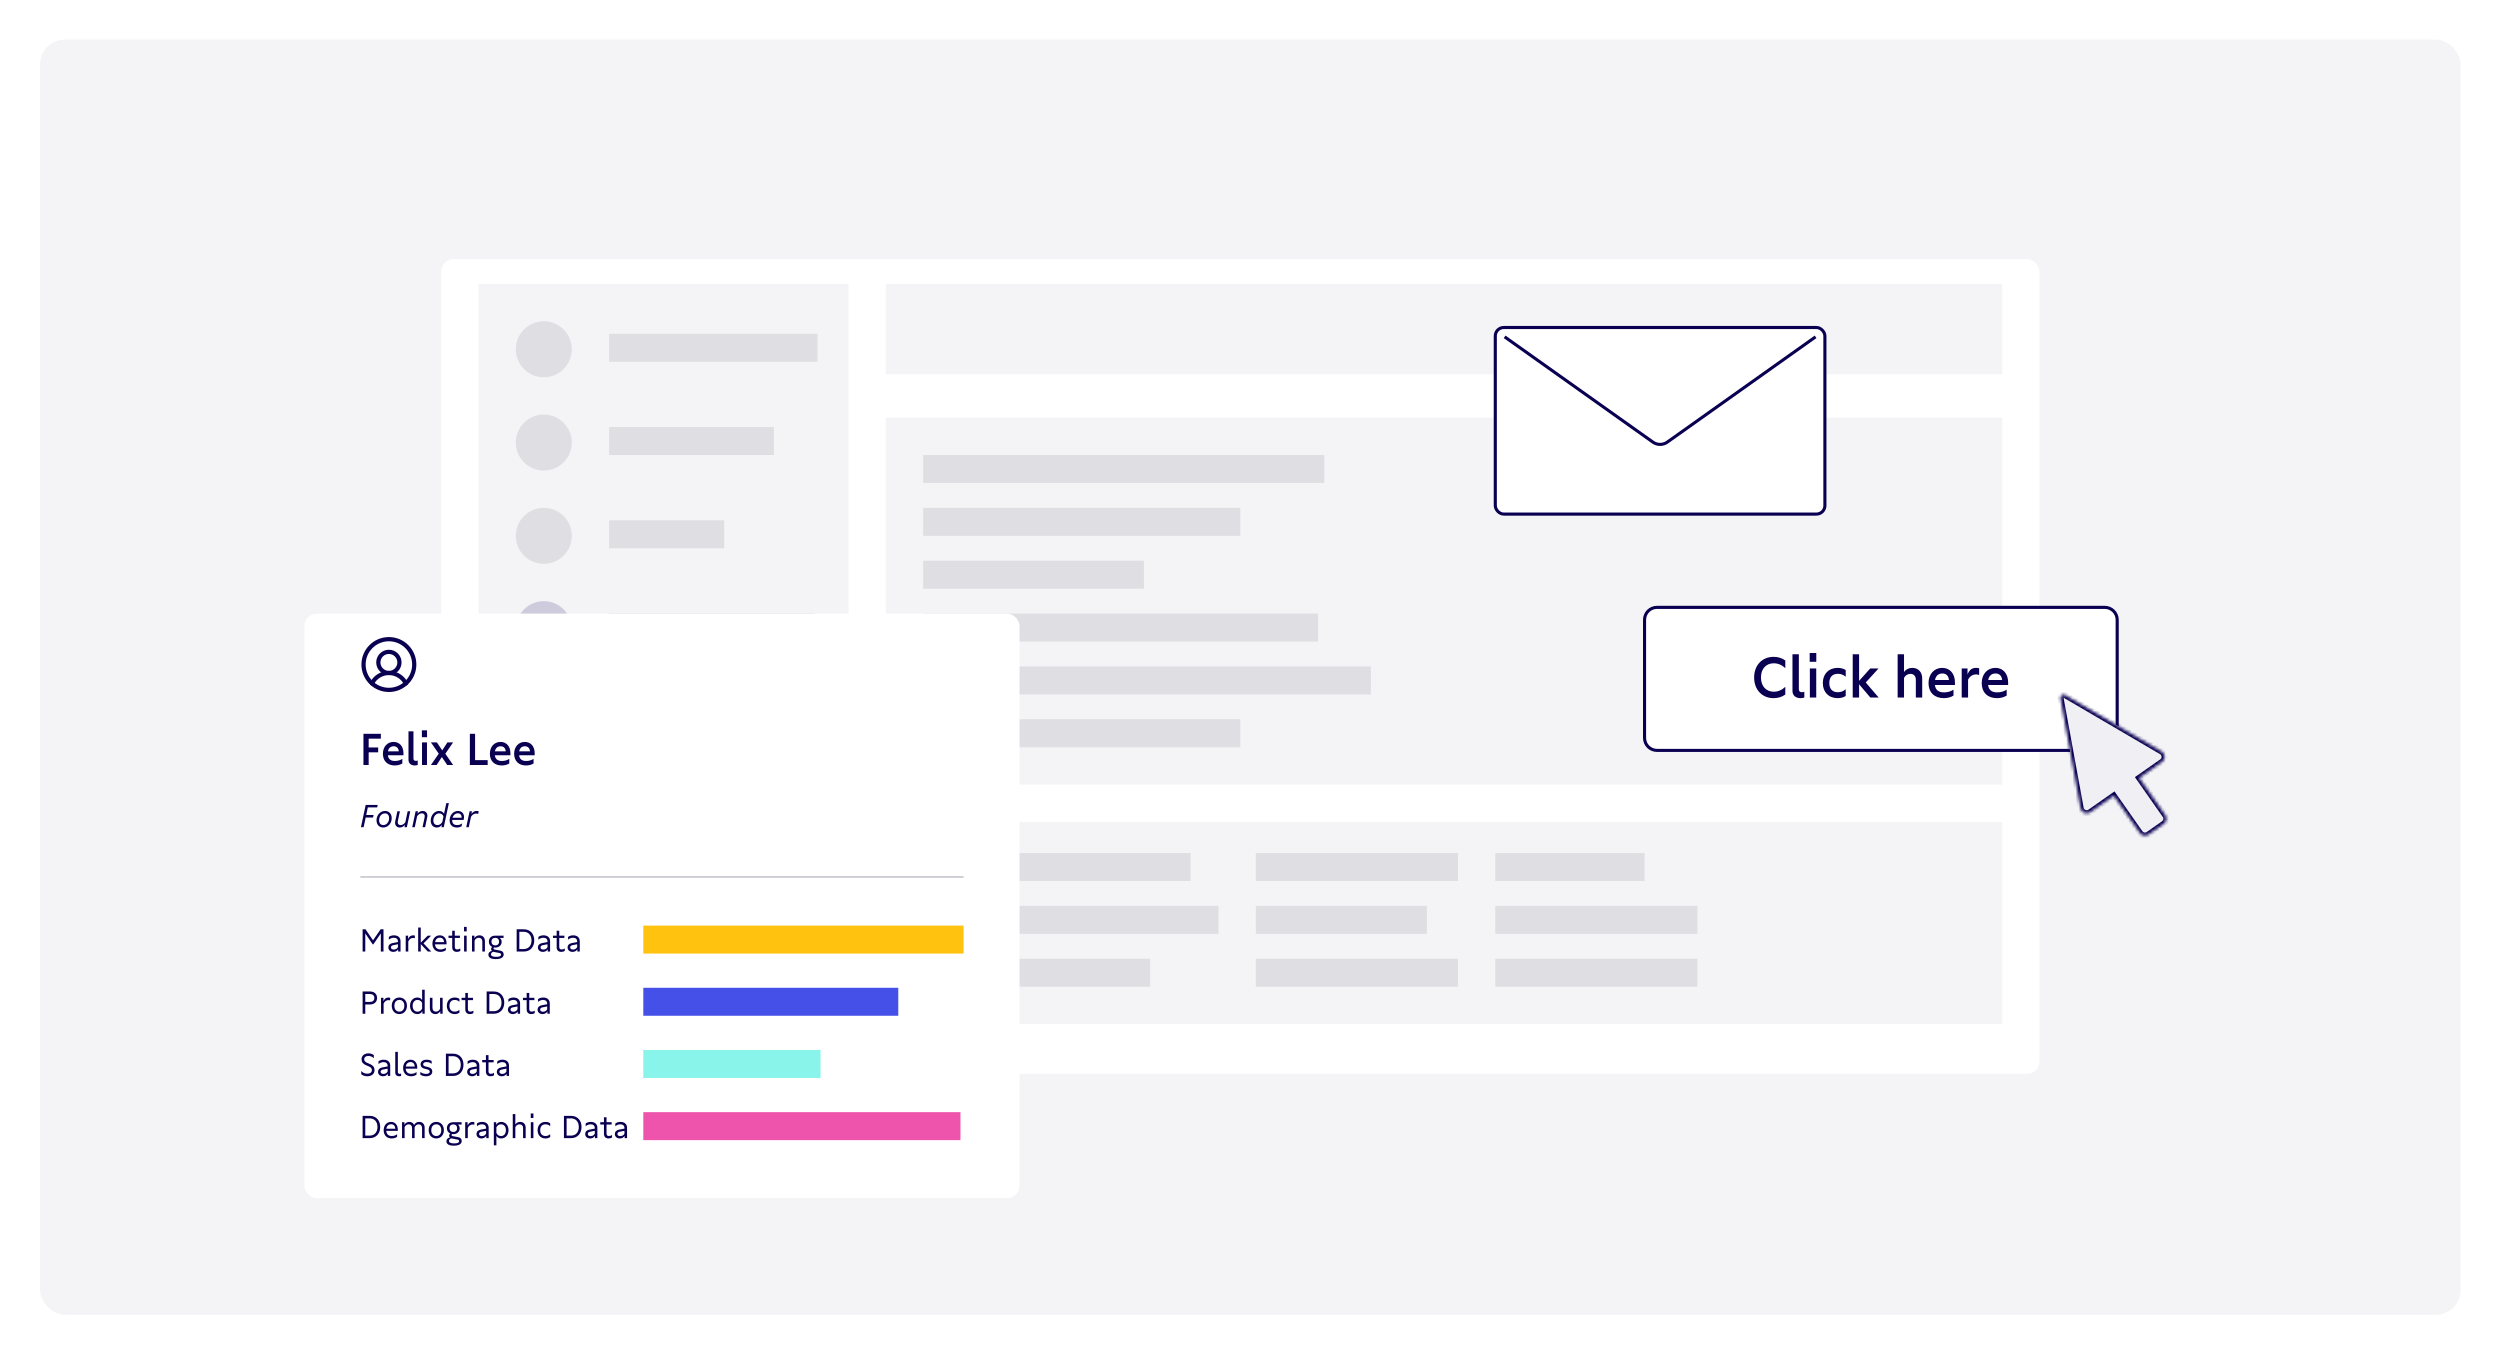
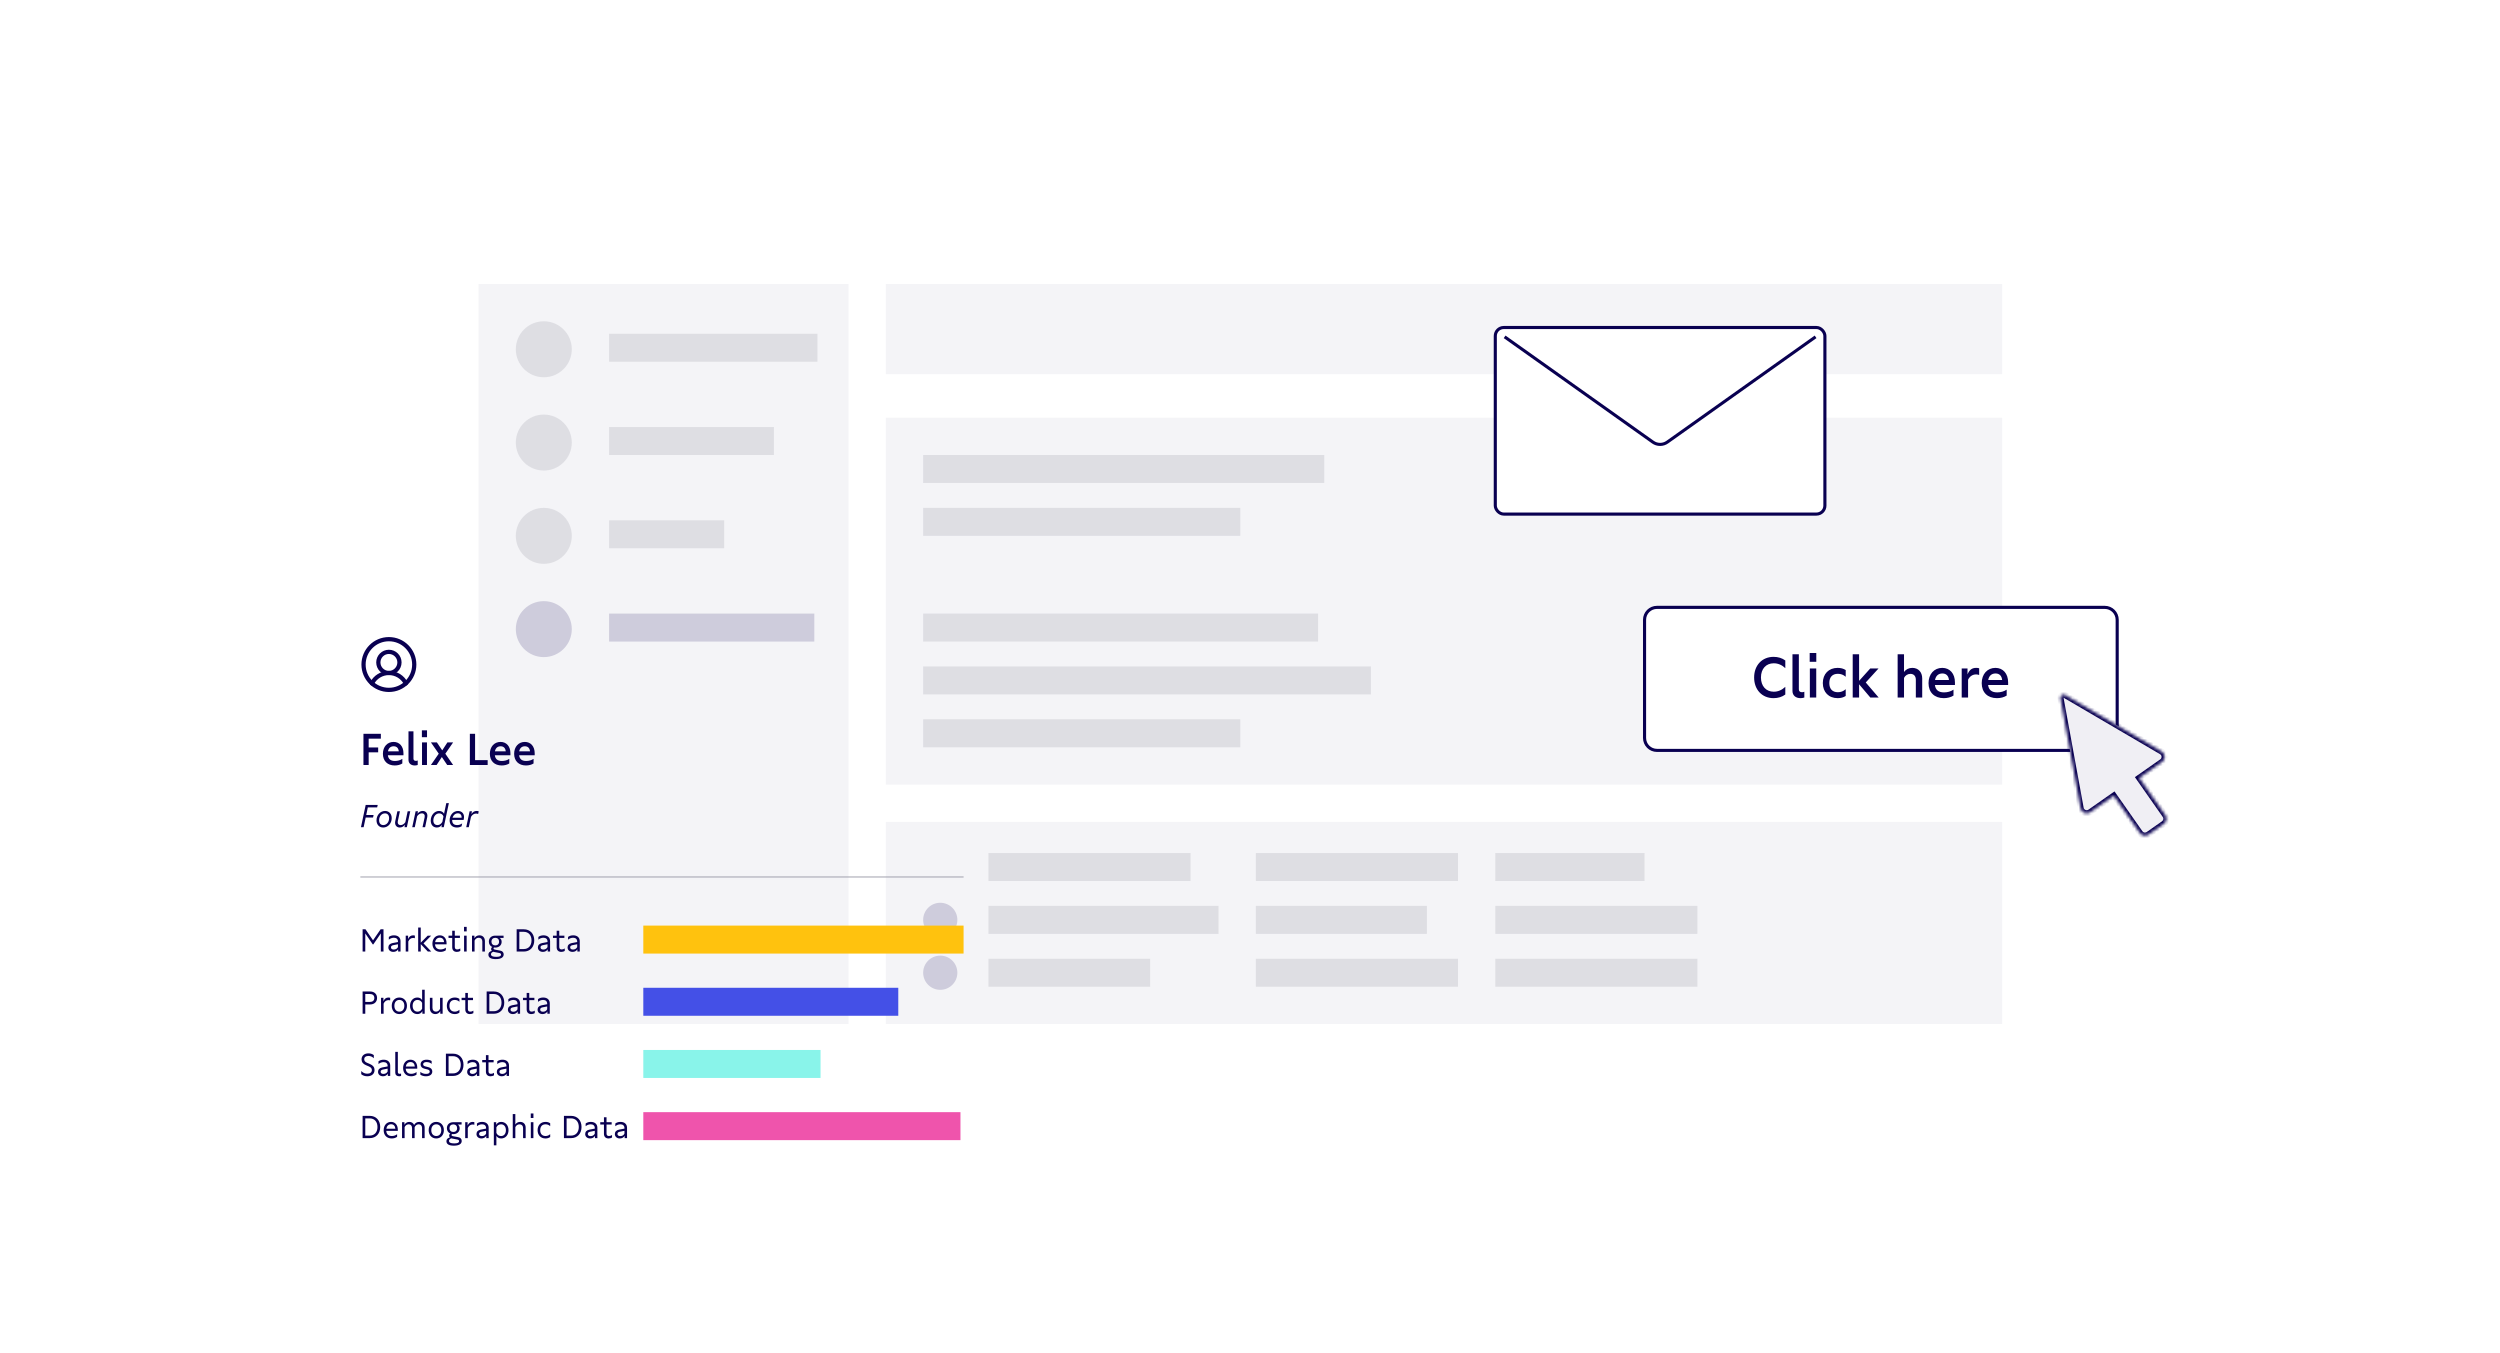
<svg xmlns="http://www.w3.org/2000/svg" width="100%" height="100%" viewBox="0 0 804 435" fill="none">
  <g filter="url(#filter0_d_629_3372)">
-     <rect x="12.887" y="10.328" width="778.443" height="410.109" rx="8" fill="#F4F4F7" />
-   </g>
+     </g>
  <g filter="url(#filter1_d_629_3372)">
    <rect x="141.887" y="79.328" width="514" height="262" rx="4" fill="white" />
  </g>
  <rect x="284.887" y="91.328" width="359" height="29" fill="#F4F4F7" />
  <rect x="153.887" y="91.328" width="119" height="238" fill="#F4F4F7" />
  <rect x="284.887" y="134.328" width="359" height="118" fill="#F4F4F7" />
  <rect x="284.887" y="264.328" width="359" height="65" fill="#F4F4F7" />
  <circle cx="174.887" cy="112.328" r="9" fill="#9C9CA9" fill-opacity="0.25" />
  <circle cx="174.887" cy="172.328" r="9" fill="#9C9CA9" fill-opacity="0.25" />
  <circle cx="174.887" cy="142.328" r="9" fill="#9C9CA9" fill-opacity="0.25" />
  <circle cx="174.887" cy="202.328" r="9" fill="#CECCDC" />
-   <circle cx="302.387" cy="278.828" r="5.5" fill="#CECCDC" />
  <circle cx="302.387" cy="295.828" r="5.5" fill="#CECCDC" />
  <circle cx="302.387" cy="312.828" r="5.5" fill="#CECCDC" />
  <rect x="195.887" y="107.328" width="67" height="9" fill="#9C9CA9" fill-opacity="0.25" />
  <rect x="296.887" y="146.328" width="129" height="9" fill="#9C9CA9" fill-opacity="0.25" />
  <rect x="296.887" y="214.328" width="144" height="9" fill="#9C9CA9" fill-opacity="0.25" />
  <rect x="317.887" y="291.328" width="74" height="9" fill="#9C9CA9" fill-opacity="0.25" />
  <rect x="403.887" y="291.328" width="55" height="9" fill="#9C9CA9" fill-opacity="0.25" />
  <rect x="480.887" y="291.328" width="65" height="9" fill="#9C9CA9" fill-opacity="0.25" />
  <rect x="195.887" y="197.328" width="66" height="9" fill="#CECCDC" />
  <rect x="296.887" y="197.328" width="127" height="9" fill="#9C9CA9" fill-opacity="0.25" />
  <rect x="317.887" y="274.328" width="65" height="9" fill="#9C9CA9" fill-opacity="0.25" />
  <rect x="403.887" y="274.328" width="65" height="9" fill="#9C9CA9" fill-opacity="0.25" />
  <rect x="480.887" y="274.328" width="48" height="9" fill="#9C9CA9" fill-opacity="0.25" />
  <rect x="195.887" y="137.328" width="53" height="9" fill="#9C9CA9" fill-opacity="0.25" />
  <rect x="296.887" y="163.328" width="102" height="9" fill="#9C9CA9" fill-opacity="0.25" />
  <rect x="296.887" y="231.328" width="102" height="9" fill="#9C9CA9" fill-opacity="0.25" />
  <rect x="317.887" y="308.328" width="52" height="9" fill="#9C9CA9" fill-opacity="0.25" />
  <rect x="403.887" y="308.328" width="65" height="9" fill="#9C9CA9" fill-opacity="0.25" />
  <rect x="480.887" y="308.328" width="65" height="9" fill="#9C9CA9" fill-opacity="0.25" />
  <rect x="195.887" y="167.328" width="37" height="9" fill="#9C9CA9" fill-opacity="0.25" />
-   <rect x="296.887" y="180.328" width="71" height="9" fill="#9C9CA9" fill-opacity="0.25" />
  <g filter="url(#filter2_d_629_3372)">
-     <rect x="97.887" y="193.328" width="230" height="188" rx="4" fill="white" />
-   </g>
+     </g>
  <path d="M122.485 235.997H116.885V246.021H118.565V241.947H121.617V240.379H118.565V237.551H122.485V235.997ZM129.751 242.241C129.751 240.043 128.491 238.601 126.573 238.601C124.557 238.601 123.143 240.155 123.143 242.423C123.143 244.733 124.613 246.175 126.951 246.175C127.875 246.175 128.729 245.951 129.387 245.531V244.047C128.729 244.495 127.903 244.733 127.021 244.733C125.649 244.733 124.893 244.131 124.739 242.885H129.751V242.241ZM126.601 240.001C127.567 240.001 128.141 240.575 128.253 241.639H124.767C124.963 240.589 125.607 240.001 126.601 240.001ZM134.338 244.565C134.17 244.649 133.974 244.691 133.764 244.691C133.246 244.691 132.966 244.439 132.966 243.977V235.199H131.37V244.369C131.37 245.475 132.154 246.175 133.386 246.175C133.722 246.175 134.044 246.119 134.338 246.021V244.565ZM137.329 237.075V234.877H135.677V237.075H137.329ZM137.315 238.755H135.719V246.021H137.315V238.755ZM143.889 238.755L142.223 241.317L140.501 238.755H138.583L141.103 242.381L138.583 246.021H140.417L142.097 243.459L143.819 246.021H145.723L143.217 242.395L145.723 238.755H143.889ZM152.786 244.467V235.997H151.106V246.021H156.832V244.467H152.786ZM164.15 242.241C164.15 240.043 162.89 238.601 160.972 238.601C158.956 238.601 157.542 240.155 157.542 242.423C157.542 244.733 159.012 246.175 161.35 246.175C162.274 246.175 163.128 245.951 163.786 245.531V244.047C163.128 244.495 162.302 244.733 161.42 244.733C160.048 244.733 159.292 244.131 159.138 242.885H164.15V242.241ZM161 240.001C161.966 240.001 162.54 240.575 162.652 241.639H159.166C159.362 240.589 160.006 240.001 161 240.001ZM171.956 242.241C171.956 240.043 170.696 238.601 168.778 238.601C166.762 238.601 165.348 240.155 165.348 242.423C165.348 244.733 166.818 246.175 169.156 246.175C170.08 246.175 170.934 245.951 171.592 245.531V244.047C170.934 244.495 170.108 244.733 169.226 244.733C167.854 244.733 167.098 244.131 166.944 242.885H171.956V242.241ZM168.806 240.001C169.772 240.001 170.346 240.575 170.458 241.639H166.972C167.168 240.589 167.812 240.001 168.806 240.001ZM121.475 258.861H117.605L116.085 266.021H116.945L117.605 262.911H119.975L120.145 262.111H117.775L118.295 259.651H121.295L121.475 258.861ZM123.244 266.131C124.774 266.131 125.974 264.791 125.974 263.131C125.974 261.721 125.114 260.801 123.834 260.801C122.294 260.801 121.084 262.141 121.084 263.821C121.084 265.201 121.954 266.131 123.244 266.131ZM123.264 265.341C122.434 265.341 121.924 264.771 121.924 263.791C121.924 262.551 122.734 261.581 123.804 261.581C124.634 261.581 125.134 262.151 125.134 263.131C125.134 264.371 124.344 265.341 123.264 265.341ZM130.364 264.411C129.974 265.001 129.414 265.351 128.834 265.351C128.154 265.351 127.784 264.831 127.934 264.101L128.614 260.901H127.794L127.114 264.091C126.864 265.251 127.484 266.131 128.554 266.131C129.224 266.131 129.804 265.811 130.244 265.221L130.074 266.021H130.844L131.934 260.901H131.104L130.364 264.411ZM135.944 260.801C135.284 260.801 134.704 261.121 134.254 261.701L134.434 260.901H133.664L132.574 266.021H133.394L134.144 262.511C134.534 261.921 135.094 261.571 135.674 261.571C136.354 261.571 136.724 262.091 136.564 262.821L135.884 266.021H136.714L137.394 262.831C137.644 261.671 137.024 260.801 135.944 260.801ZM142.805 261.701C142.515 261.141 141.935 260.801 141.195 260.801C139.725 260.801 138.525 262.191 138.525 263.901C138.525 265.251 139.295 266.131 140.485 266.131C141.155 266.131 141.705 265.831 142.135 265.251L141.965 266.021H142.715L144.355 258.291H143.525L142.805 261.701ZM140.695 265.341C139.855 265.341 139.365 264.791 139.365 263.841C139.365 262.591 140.205 261.581 141.235 261.581C141.905 261.581 142.455 261.981 142.615 262.591L142.255 264.331C141.845 265.011 141.335 265.341 140.695 265.341ZM147.289 260.801C145.789 260.801 144.599 262.121 144.599 263.821C144.599 265.261 145.479 266.131 146.939 266.131C147.489 266.131 147.989 266.001 148.429 265.761L148.629 264.801C148.139 265.171 147.619 265.341 147.019 265.341C145.959 265.341 145.419 264.821 145.419 263.771V263.691H149.089L149.169 263.321C149.479 261.891 148.659 260.801 147.289 260.801ZM147.249 261.561C148.049 261.561 148.509 262.141 148.449 262.981H145.529C145.779 262.131 146.439 261.561 147.249 261.561ZM153.268 260.801C152.588 260.801 152.058 261.111 151.598 261.821L151.788 260.901H151.028L149.938 266.021H150.758L151.468 262.701C151.878 262.001 152.448 261.641 153.098 261.641C153.348 261.641 153.568 261.691 153.768 261.791L153.958 260.931C153.758 260.841 153.538 260.801 153.268 260.801ZM119.965 302.411L117.545 298.861H116.615V306.021H117.475V300.191L119.875 303.711H120.065L122.475 300.181V306.021H123.335V298.861H122.405L119.965 302.411ZM126.704 300.801C126.044 300.801 125.444 300.991 125.044 301.321V302.201C125.464 301.821 126.064 301.581 126.674 301.581C127.494 301.581 127.984 302.021 127.984 302.791V302.961L126.244 303.291C125.384 303.451 124.894 303.971 124.894 304.701C124.894 305.541 125.554 306.131 126.494 306.131C127.174 306.131 127.734 305.821 128.044 305.291V306.021H128.814V302.711C128.814 301.521 128.014 300.801 126.704 300.801ZM126.654 305.371C126.064 305.371 125.734 305.121 125.734 304.681C125.734 304.291 125.984 304.061 126.504 303.961L127.984 303.671V304.581C127.754 305.071 127.254 305.371 126.654 305.371ZM132.888 300.801C132.118 300.801 131.588 301.181 131.248 301.991V300.901H130.478V306.021H131.308V302.771C131.608 302.061 132.178 301.641 132.858 301.641C133.048 301.641 133.238 301.671 133.418 301.741V300.871C133.258 300.821 133.088 300.801 132.888 300.801ZM138.672 300.901H137.552L135.312 303.171V298.291H134.482V306.021H135.312V303.621L137.592 306.021H138.702L136.202 303.391L138.672 300.901ZM143.613 303.321C143.613 301.801 142.743 300.801 141.433 300.801C140.043 300.801 139.063 301.901 139.063 303.481C139.063 305.101 140.073 306.131 141.653 306.131C142.313 306.131 142.923 305.941 143.383 305.601V304.761C142.933 305.131 142.333 305.341 141.683 305.341C140.603 305.341 139.973 304.761 139.903 303.691H143.613V303.321ZM141.453 301.561C142.263 301.561 142.743 302.081 142.823 302.991H139.923C140.073 302.101 140.623 301.561 141.453 301.561ZM147.061 305.341C146.521 305.341 146.261 305.081 146.261 304.521V301.641H147.911V300.901H146.261V299.321H145.431V300.901H144.241V301.641H145.431V304.641C145.431 305.571 145.991 306.131 146.921 306.131C147.341 306.131 147.731 306.011 148.031 305.831V305.021C147.731 305.231 147.391 305.341 147.061 305.341ZM150.087 299.541V298.081H149.227V299.541H150.087ZM150.077 300.901H149.247V306.021H150.077V300.901ZM154.176 300.801C153.476 300.801 152.916 301.131 152.576 301.731V300.901H151.796V306.021H152.626V302.491C152.886 301.921 153.386 301.581 153.986 301.581C154.676 301.581 155.116 302.041 155.116 302.791V306.021H155.946V302.651C155.946 301.531 155.246 300.801 154.176 300.801ZM159.167 305.401C158.847 305.341 158.717 305.221 158.717 305.021C158.717 304.891 158.767 304.791 158.887 304.711C159.017 304.731 159.137 304.741 159.267 304.741C160.487 304.741 161.327 303.981 161.327 302.901C161.327 302.311 161.097 301.871 160.677 301.641H161.947V300.901H159.277C158.037 300.901 157.217 301.661 157.217 302.821C157.217 303.631 157.637 304.261 158.317 304.551C158.067 304.711 157.937 304.931 157.937 305.211C157.937 305.431 158.027 305.631 158.177 305.801C157.417 306.011 157.067 306.401 157.067 307.011C157.067 307.961 157.877 308.451 159.447 308.451C161.087 308.451 161.987 307.911 161.987 306.931C161.987 306.281 161.577 305.841 160.847 305.711L159.167 305.401ZM159.277 301.601C160.027 301.601 160.507 302.081 160.507 302.831C160.507 303.581 160.027 304.041 159.277 304.041C158.527 304.041 158.047 303.561 158.047 302.821C158.047 302.091 158.537 301.601 159.277 301.601ZM159.577 307.721C158.447 307.721 157.897 307.451 157.897 306.901C157.897 306.551 158.127 306.281 158.637 306.081C158.727 306.111 158.827 306.141 158.937 306.161L160.537 306.471C160.967 306.551 161.137 306.711 161.137 307.011C161.137 307.491 160.627 307.721 159.577 307.721ZM166.156 306.021H168.456C170.466 306.021 171.816 304.581 171.816 302.441C171.816 300.291 170.476 298.861 168.456 298.861H166.156V306.021ZM167.016 299.671H168.426C169.966 299.671 170.936 300.741 170.936 302.441C170.936 304.141 169.966 305.211 168.426 305.211H167.016V299.671ZM174.8 300.801C174.14 300.801 173.54 300.991 173.14 301.321V302.201C173.56 301.821 174.16 301.581 174.77 301.581C175.59 301.581 176.08 302.021 176.08 302.791V302.961L174.34 303.291C173.48 303.451 172.99 303.971 172.99 304.701C172.99 305.541 173.65 306.131 174.59 306.131C175.27 306.131 175.83 305.821 176.14 305.291V306.021H176.91V302.711C176.91 301.521 176.11 300.801 174.8 300.801ZM174.75 305.371C174.16 305.371 173.83 305.121 173.83 304.681C173.83 304.291 174.08 304.061 174.6 303.961L176.08 303.671V304.581C175.85 305.071 175.35 305.371 174.75 305.371ZM180.655 305.341C180.115 305.341 179.855 305.081 179.855 304.521V301.641H181.505V300.901H179.855V299.321H179.025V300.901H177.835V301.641H179.025V304.641C179.025 305.571 179.585 306.131 180.515 306.131C180.935 306.131 181.325 306.011 181.625 305.831V305.021C181.325 305.231 180.985 305.341 180.655 305.341ZM184.341 300.801C183.681 300.801 183.081 300.991 182.681 301.321V302.201C183.101 301.821 183.701 301.581 184.311 301.581C185.131 301.581 185.621 302.021 185.621 302.791V302.961L183.881 303.291C183.021 303.451 182.531 303.971 182.531 304.701C182.531 305.541 183.191 306.131 184.131 306.131C184.811 306.131 185.371 305.821 185.681 305.291V306.021H186.451V302.711C186.451 301.521 185.651 300.801 184.341 300.801ZM184.291 305.371C183.701 305.371 183.371 305.121 183.371 304.681C183.371 304.291 183.621 304.061 184.141 303.961L185.621 303.671V304.581C185.391 305.071 184.891 305.371 184.291 305.371ZM116.615 318.861V326.021H117.475V323.031H119.045C120.375 323.031 121.265 322.201 121.265 320.951C121.265 319.691 120.375 318.861 119.045 318.861H116.615ZM117.475 322.221V319.671H118.965C119.865 319.671 120.385 320.141 120.385 320.951C120.385 321.751 119.865 322.221 118.965 322.221H117.475ZM124.948 320.801C124.178 320.801 123.648 321.181 123.308 321.991V320.901H122.538V326.021H123.368V322.771C123.668 322.061 124.238 321.641 124.918 321.641C125.108 321.641 125.298 321.671 125.478 321.741V320.871C125.318 320.821 125.148 320.801 124.948 320.801ZM128.427 326.131C129.867 326.131 130.877 325.041 130.877 323.471C130.877 321.881 129.877 320.801 128.427 320.801C126.987 320.801 125.987 321.881 125.987 323.471C125.987 325.041 126.987 326.131 128.427 326.131ZM128.427 325.341C127.457 325.341 126.827 324.611 126.827 323.471C126.827 322.311 127.457 321.581 128.427 321.581C129.417 321.581 130.037 322.311 130.037 323.471C130.037 324.611 129.417 325.341 128.427 325.341ZM135.755 321.641C135.415 321.071 134.905 320.801 134.225 320.801C132.845 320.801 131.865 321.901 131.865 323.471C131.865 325.021 132.845 326.131 134.235 326.131C134.965 326.131 135.505 325.811 135.835 325.181V326.021H136.585V318.291H135.755V321.641ZM134.285 325.351C133.315 325.351 132.705 324.621 132.705 323.471C132.705 322.321 133.315 321.581 134.275 321.581C134.925 321.581 135.455 321.911 135.755 322.521V324.391C135.455 325.001 134.935 325.351 134.285 325.351ZM141.52 324.421C141.27 325.001 140.79 325.341 140.22 325.341C139.53 325.341 139.08 324.881 139.08 324.131V320.901H138.25V324.271C138.25 325.381 138.96 326.131 140.01 326.131C140.71 326.131 141.26 325.781 141.59 325.181V326.021H142.35V320.901H141.52V324.421ZM146.251 326.131C146.851 326.131 147.351 325.971 147.751 325.661V324.741C147.331 325.141 146.831 325.341 146.251 325.341C145.171 325.341 144.541 324.651 144.541 323.471C144.541 322.281 145.171 321.581 146.251 321.581C146.841 321.581 147.341 321.781 147.751 322.181V321.251C147.351 320.951 146.841 320.801 146.251 320.801C144.711 320.801 143.701 321.851 143.701 323.471C143.701 325.071 144.701 326.131 146.251 326.131ZM151.27 325.341C150.73 325.341 150.47 325.081 150.47 324.521V321.641H152.12V320.901H150.47V319.321H149.64V320.901H148.45V321.641H149.64V324.641C149.64 325.571 150.2 326.131 151.13 326.131C151.55 326.131 151.94 326.011 152.24 325.831V325.021C151.94 325.231 151.6 325.341 151.27 325.341ZM156.508 326.021H158.808C160.818 326.021 162.168 324.581 162.168 322.441C162.168 320.291 160.828 318.861 158.808 318.861H156.508V326.021ZM157.368 319.671H158.778C160.318 319.671 161.288 320.741 161.288 322.441C161.288 324.141 160.318 325.211 158.778 325.211H157.368V319.671ZM165.152 320.801C164.492 320.801 163.892 320.991 163.492 321.321V322.201C163.912 321.821 164.512 321.581 165.122 321.581C165.942 321.581 166.432 322.021 166.432 322.791V322.961L164.692 323.291C163.832 323.451 163.342 323.971 163.342 324.701C163.342 325.541 164.002 326.131 164.942 326.131C165.622 326.131 166.182 325.821 166.492 325.291V326.021H167.262V322.711C167.262 321.521 166.462 320.801 165.152 320.801ZM165.102 325.371C164.512 325.371 164.182 325.121 164.182 324.681C164.182 324.291 164.432 324.061 164.952 323.961L166.432 323.671V324.581C166.202 325.071 165.702 325.371 165.102 325.371ZM171.007 325.341C170.467 325.341 170.207 325.081 170.207 324.521V321.641H171.857V320.901H170.207V319.321H169.377V320.901H168.187V321.641H169.377V324.641C169.377 325.571 169.937 326.131 170.867 326.131C171.287 326.131 171.677 326.011 171.977 325.831V325.021C171.677 325.231 171.337 325.341 171.007 325.341ZM174.693 320.801C174.033 320.801 173.433 320.991 173.033 321.321V322.201C173.453 321.821 174.053 321.581 174.663 321.581C175.483 321.581 175.973 322.021 175.973 322.791V322.961L174.233 323.291C173.373 323.451 172.883 323.971 172.883 324.701C172.883 325.541 173.543 326.131 174.483 326.131C175.163 326.131 175.723 325.821 176.033 325.291V326.021H176.803V322.711C176.803 321.521 176.003 320.801 174.693 320.801ZM174.643 325.371C174.053 325.371 173.723 325.121 173.723 324.681C173.723 324.291 173.973 324.061 174.493 323.961L175.973 323.671V324.581C175.743 325.071 175.243 325.371 174.643 325.371ZM118.115 346.131C119.545 346.131 120.455 345.341 120.455 344.121C120.455 343.241 119.985 342.621 119.005 342.201L118.015 341.781C117.425 341.531 117.135 341.161 117.135 340.651C117.135 339.991 117.635 339.591 118.475 339.591C119.135 339.591 119.725 339.841 120.215 340.331V339.321C119.755 338.961 119.165 338.761 118.495 338.761C117.155 338.761 116.275 339.531 116.275 340.691C116.275 341.541 116.735 342.161 117.685 342.561L118.645 342.971C119.295 343.251 119.595 343.611 119.595 344.131C119.595 344.861 119.025 345.301 118.115 345.301C117.375 345.301 116.715 345.011 116.175 344.441V345.471C116.695 345.901 117.345 346.131 118.115 346.131ZM123.384 340.801C122.724 340.801 122.124 340.991 121.724 341.321V342.201C122.144 341.821 122.744 341.581 123.354 341.581C124.174 341.581 124.664 342.021 124.664 342.791V342.961L122.924 343.291C122.064 343.451 121.574 343.971 121.574 344.701C121.574 345.541 122.234 346.131 123.174 346.131C123.854 346.131 124.414 345.821 124.724 345.291V346.021H125.494V342.711C125.494 341.521 124.694 340.801 123.384 340.801ZM123.334 345.371C122.744 345.371 122.414 345.121 122.414 344.681C122.414 344.291 122.664 344.061 123.184 343.961L124.664 343.671V344.581C124.434 345.071 123.934 345.371 123.334 345.371ZM128.987 345.241C128.847 345.311 128.707 345.341 128.547 345.341C128.157 345.341 127.947 345.151 127.947 344.791V338.291H127.117V344.991C127.117 345.681 127.607 346.131 128.367 346.131C128.587 346.131 128.797 346.091 128.987 346.011V345.241ZM134.189 343.321C134.189 341.801 133.319 340.801 132.009 340.801C130.619 340.801 129.639 341.901 129.639 343.481C129.639 345.101 130.649 346.131 132.229 346.131C132.889 346.131 133.499 345.941 133.959 345.601V344.761C133.509 345.131 132.909 345.341 132.259 345.341C131.179 345.341 130.549 344.761 130.479 343.691H134.189V343.321ZM132.029 341.561C132.839 341.561 133.319 342.081 133.399 342.991H130.499C130.649 342.101 131.199 341.561 132.029 341.561ZM136.996 346.131C138.256 346.131 139.026 345.541 139.026 344.591C139.026 343.881 138.586 343.401 137.736 343.191L136.746 342.941C136.306 342.831 136.086 342.611 136.086 342.271C136.086 341.821 136.476 341.561 137.176 341.561C137.826 341.561 138.396 341.771 138.816 342.151V341.221C138.416 340.951 137.846 340.801 137.206 340.801C136.006 340.801 135.266 341.371 135.266 342.301C135.266 343.001 135.676 343.481 136.476 343.681L137.456 343.931C137.976 344.061 138.196 344.281 138.196 344.641C138.196 345.111 137.796 345.361 137.046 345.361C136.306 345.361 135.676 345.141 135.186 344.711V345.621C135.676 345.951 136.296 346.131 136.996 346.131ZM143.402 346.021H145.702C147.712 346.021 149.062 344.581 149.062 342.441C149.062 340.291 147.722 338.861 145.702 338.861H143.402V346.021ZM144.262 339.671H145.672C147.212 339.671 148.182 340.741 148.182 342.441C148.182 344.141 147.212 345.211 145.672 345.211H144.262V339.671ZM152.046 340.801C151.386 340.801 150.786 340.991 150.386 341.321V342.201C150.806 341.821 151.406 341.581 152.016 341.581C152.836 341.581 153.326 342.021 153.326 342.791V342.961L151.586 343.291C150.726 343.451 150.236 343.971 150.236 344.701C150.236 345.541 150.896 346.131 151.836 346.131C152.516 346.131 153.076 345.821 153.386 345.291V346.021H154.156V342.711C154.156 341.521 153.356 340.801 152.046 340.801ZM151.996 345.371C151.406 345.371 151.076 345.121 151.076 344.681C151.076 344.291 151.326 344.061 151.846 343.961L153.326 343.671V344.581C153.096 345.071 152.596 345.371 151.996 345.371ZM157.901 345.341C157.361 345.341 157.101 345.081 157.101 344.521V341.641H158.751V340.901H157.101V339.321H156.271V340.901H155.081V341.641H156.271V344.641C156.271 345.571 156.831 346.131 157.761 346.131C158.181 346.131 158.571 346.011 158.871 345.831V345.021C158.571 345.231 158.231 345.341 157.901 345.341ZM161.587 340.801C160.927 340.801 160.327 340.991 159.927 341.321V342.201C160.347 341.821 160.947 341.581 161.557 341.581C162.377 341.581 162.867 342.021 162.867 342.791V342.961L161.127 343.291C160.267 343.451 159.777 343.971 159.777 344.701C159.777 345.541 160.437 346.131 161.377 346.131C162.057 346.131 162.617 345.821 162.927 345.291V346.021H163.697V342.711C163.697 341.521 162.897 340.801 161.587 340.801ZM161.537 345.371C160.947 345.371 160.617 345.121 160.617 344.681C160.617 344.291 160.867 344.061 161.387 343.961L162.867 343.671V344.581C162.637 345.071 162.137 345.371 161.537 345.371ZM116.615 366.021H118.915C120.925 366.021 122.275 364.581 122.275 362.441C122.275 360.291 120.935 358.861 118.915 358.861H116.615V366.021ZM117.475 359.671H118.885C120.425 359.671 121.395 360.741 121.395 362.441C121.395 364.141 120.425 365.211 118.885 365.211H117.475V359.671ZM127.939 363.321C127.939 361.801 127.069 360.801 125.759 360.801C124.369 360.801 123.389 361.901 123.389 363.481C123.389 365.101 124.399 366.131 125.979 366.131C126.639 366.131 127.249 365.941 127.709 365.601V364.761C127.259 365.131 126.659 365.341 126.009 365.341C124.929 365.341 124.299 364.761 124.229 363.691H127.939V363.321ZM125.779 361.561C126.589 361.561 127.069 362.081 127.149 362.991H124.249C124.399 362.101 124.949 361.561 125.779 361.561ZM134.826 360.801C134.096 360.801 133.516 361.151 133.176 361.791C132.916 361.181 132.366 360.801 131.646 360.801C130.956 360.801 130.406 361.131 130.066 361.731V360.901H129.296V366.021H130.126V362.471C130.386 361.921 130.886 361.581 131.446 361.581C132.106 361.581 132.516 362.041 132.516 362.791V366.021H133.346V362.651V362.521C133.596 361.941 134.086 361.581 134.656 361.581C135.326 361.581 135.736 362.041 135.736 362.791V366.021H136.566V362.651C136.566 361.531 135.876 360.801 134.826 360.801ZM140.302 366.131C141.742 366.131 142.752 365.041 142.752 363.471C142.752 361.881 141.752 360.801 140.302 360.801C138.862 360.801 137.862 361.881 137.862 363.471C137.862 365.041 138.862 366.131 140.302 366.131ZM140.302 365.341C139.332 365.341 138.702 364.611 138.702 363.471C138.702 362.311 139.332 361.581 140.302 361.581C141.292 361.581 141.912 362.311 141.912 363.471C141.912 364.611 141.292 365.341 140.302 365.341ZM145.67 365.401C145.35 365.341 145.22 365.221 145.22 365.021C145.22 364.891 145.27 364.791 145.39 364.711C145.52 364.731 145.64 364.741 145.77 364.741C146.99 364.741 147.83 363.981 147.83 362.901C147.83 362.311 147.6 361.871 147.18 361.641H148.45V360.901H145.78C144.54 360.901 143.72 361.661 143.72 362.821C143.72 363.631 144.14 364.261 144.82 364.551C144.57 364.711 144.44 364.931 144.44 365.211C144.44 365.431 144.53 365.631 144.68 365.801C143.92 366.011 143.57 366.401 143.57 367.011C143.57 367.961 144.38 368.451 145.95 368.451C147.59 368.451 148.49 367.911 148.49 366.931C148.49 366.281 148.08 365.841 147.35 365.711L145.67 365.401ZM145.78 361.601C146.53 361.601 147.01 362.081 147.01 362.831C147.01 363.581 146.53 364.041 145.78 364.041C145.03 364.041 144.55 363.561 144.55 362.821C144.55 362.091 145.04 361.601 145.78 361.601ZM146.08 367.721C144.95 367.721 144.4 367.451 144.4 366.901C144.4 366.551 144.63 366.281 145.14 366.081C145.23 366.111 145.33 366.141 145.44 366.161L147.04 366.471C147.47 366.551 147.64 366.711 147.64 367.011C147.64 367.491 147.13 367.721 146.08 367.721ZM152.019 360.801C151.249 360.801 150.719 361.181 150.379 361.991V360.901H149.609V366.021H150.439V362.771C150.739 362.061 151.309 361.641 151.989 361.641C152.179 361.641 152.369 361.671 152.549 361.741V360.871C152.389 360.821 152.219 360.801 152.019 360.801ZM155.044 360.801C154.384 360.801 153.784 360.991 153.384 361.321V362.201C153.804 361.821 154.404 361.581 155.014 361.581C155.834 361.581 156.324 362.021 156.324 362.791V362.961L154.584 363.291C153.724 363.451 153.234 363.971 153.234 364.701C153.234 365.541 153.894 366.131 154.834 366.131C155.514 366.131 156.074 365.821 156.384 365.291V366.021H157.154V362.711C157.154 361.521 156.354 360.801 155.044 360.801ZM154.994 365.371C154.404 365.371 154.074 365.121 154.074 364.681C154.074 364.291 154.324 364.061 154.844 363.961L156.324 363.671V364.581C156.094 365.071 155.594 365.371 154.994 365.371ZM161.178 360.801C160.448 360.801 159.928 361.111 159.588 361.751V360.901H158.818V368.341H159.638V365.301C159.978 365.851 160.498 366.131 161.178 366.131C162.568 366.131 163.538 365.021 163.538 363.471C163.538 361.901 162.558 360.801 161.178 360.801ZM161.128 365.351C160.458 365.351 159.928 364.991 159.638 364.361V362.551C159.938 361.921 160.468 361.581 161.138 361.581C162.088 361.581 162.698 362.321 162.698 363.471C162.698 364.621 162.088 365.351 161.128 365.351ZM167.282 360.801C166.612 360.801 166.072 361.101 165.732 361.641V358.291H164.902V366.021H165.732V362.491C165.992 361.921 166.492 361.581 167.082 361.581C167.782 361.581 168.222 362.041 168.222 362.791V366.021H169.052V362.651C169.052 361.531 168.352 360.801 167.282 360.801ZM171.552 359.541V358.081H170.692V359.541H171.552ZM171.542 360.901H170.712V366.021H171.542V360.901ZM175.441 366.131C176.041 366.131 176.541 365.971 176.941 365.661V364.741C176.521 365.141 176.021 365.341 175.441 365.341C174.361 365.341 173.731 364.651 173.731 363.471C173.731 362.281 174.361 361.581 175.441 361.581C176.031 361.581 176.531 361.781 176.941 362.181V361.251C176.541 360.951 176.031 360.801 175.441 360.801C173.901 360.801 172.891 361.851 172.891 363.471C172.891 365.071 173.891 366.131 175.441 366.131ZM181.361 366.021H183.661C185.671 366.021 187.021 364.581 187.021 362.441C187.021 360.291 185.681 358.861 183.661 358.861H181.361V366.021ZM182.221 359.671H183.631C185.171 359.671 186.141 360.741 186.141 362.441C186.141 364.141 185.171 365.211 183.631 365.211H182.221V359.671ZM190.005 360.801C189.345 360.801 188.745 360.991 188.345 361.321V362.201C188.765 361.821 189.365 361.581 189.975 361.581C190.795 361.581 191.285 362.021 191.285 362.791V362.961L189.545 363.291C188.685 363.451 188.195 363.971 188.195 364.701C188.195 365.541 188.855 366.131 189.795 366.131C190.475 366.131 191.035 365.821 191.345 365.291V366.021H192.115V362.711C192.115 361.521 191.315 360.801 190.005 360.801ZM189.955 365.371C189.365 365.371 189.035 365.121 189.035 364.681C189.035 364.291 189.285 364.061 189.805 363.961L191.285 363.671V364.581C191.055 365.071 190.555 365.371 189.955 365.371ZM195.86 365.341C195.32 365.341 195.06 365.081 195.06 364.521V361.641H196.71V360.901H195.06V359.321H194.23V360.901H193.04V361.641H194.23V364.641C194.23 365.571 194.79 366.131 195.72 366.131C196.14 366.131 196.53 366.011 196.83 365.831V365.021C196.53 365.231 196.19 365.341 195.86 365.341ZM199.546 360.801C198.886 360.801 198.286 360.991 197.886 361.321V362.201C198.306 361.821 198.906 361.581 199.516 361.581C200.336 361.581 200.826 362.021 200.826 362.791V362.961L199.086 363.291C198.226 363.451 197.736 363.971 197.736 364.701C197.736 365.541 198.396 366.131 199.336 366.131C200.016 366.131 200.576 365.821 200.886 365.291V366.021H201.656V362.711C201.656 361.521 200.856 360.801 199.546 360.801ZM199.496 365.371C198.906 365.371 198.576 365.121 198.576 364.681C198.576 364.291 198.826 364.061 199.346 363.961L200.826 363.671V364.581C200.596 365.071 200.096 365.371 199.496 365.371Z" fill="#090051" />
  <path d="M125.069 221.867C129.573 221.867 133.224 218.216 133.224 213.713C133.224 209.209 129.573 205.558 125.069 205.558C120.566 205.558 116.915 209.209 116.915 213.713C116.915 218.216 120.566 221.867 125.069 221.867Z" stroke="#090051" stroke-width="1.359" stroke-miterlimit="10" />
  <path d="M125.069 216.432C126.945 216.432 128.467 214.911 128.467 213.035C128.467 211.158 126.945 209.637 125.069 209.637C123.193 209.637 121.671 211.158 121.671 213.035C121.671 214.911 123.193 216.432 125.069 216.432Z" stroke="#090051" stroke-width="1.359" stroke-miterlimit="10" />
  <path d="M119.615 219.776C120.127 218.77 120.907 217.925 121.869 217.334C122.832 216.744 123.939 216.432 125.068 216.432C126.197 216.432 127.304 216.744 128.267 217.334C129.229 217.925 130.009 218.77 130.521 219.776" stroke="#090051" stroke-width="1.359" stroke-linecap="round" stroke-linejoin="round" />
  <rect x="206.887" y="297.67" width="103" height="9" fill="#FFC20E" />
  <rect x="206.887" y="357.67" width="102" height="9" fill="#EF54AC" />
  <rect x="206.887" y="317.67" width="82" height="9" fill="#4450E7" />
  <rect x="206.887" y="337.67" width="57" height="9" fill="#89F4EA" />
  <g filter="url(#filter3_d_629_3372)">
    <path d="M676.887 193.328H532.887C530.678 193.328 528.887 195.119 528.887 197.328V235.328C528.887 237.537 530.678 239.328 532.887 239.328H676.887C679.096 239.328 680.887 237.537 680.887 235.328V197.328C680.887 195.119 679.096 193.328 676.887 193.328Z" fill="white" />
    <path d="M676.887 193.328H532.887C530.678 193.328 528.887 195.119 528.887 197.328V235.328C528.887 237.537 530.678 239.328 532.887 239.328H676.887C679.096 239.328 680.887 237.537 680.887 235.328V197.328C680.887 195.119 679.096 193.328 676.887 193.328Z" stroke="#090051" />
  </g>
  <path d="M570.374 224.526C571.814 224.526 573.128 224.13 574.154 223.356V220.89C573.038 221.934 571.796 222.456 570.446 222.456C567.962 222.456 566.324 220.656 566.324 217.884C566.324 215.076 567.962 213.312 570.446 213.312C571.796 213.312 573.056 213.834 574.154 214.878V212.412C573.128 211.638 571.814 211.242 570.392 211.242C566.684 211.242 564.128 213.96 564.128 217.884C564.128 221.808 566.684 224.526 570.374 224.526ZM580.274 222.456C580.058 222.564 579.806 222.618 579.536 222.618C578.87 222.618 578.51 222.294 578.51 221.7V210.414H576.458V222.204C576.458 223.626 577.466 224.526 579.05 224.526C579.482 224.526 579.896 224.454 580.274 224.328V222.456ZM584.12 212.826V210H581.996V212.826H584.12ZM584.102 214.986H582.05V224.328H584.102V214.986ZM590.988 224.526C592.014 224.526 592.878 224.292 593.58 223.824V221.646C592.842 222.312 592.014 222.618 591.06 222.618C589.296 222.618 588.306 221.556 588.306 219.666C588.306 217.758 589.296 216.696 591.06 216.696C592.032 216.696 592.842 217.002 593.58 217.65V215.49C592.86 215.022 591.996 214.788 590.988 214.788C588.126 214.788 586.218 216.732 586.218 219.666C586.218 222.6 588.126 224.526 590.988 224.526ZM604.129 214.986H601.465L597.883 218.964V210.414H595.831V224.328H597.883V220.062L601.501 224.328H604.183L600.025 219.486L604.129 214.986ZM614.997 214.788C613.881 214.788 612.945 215.256 612.333 216.102V210.414H610.281V224.328H612.333V218.01C612.729 217.218 613.521 216.714 614.385 216.714C615.465 216.714 616.131 217.416 616.131 218.586V224.328H618.183V218.19C618.183 216.138 616.923 214.788 614.997 214.788ZM628.711 219.468C628.711 216.642 627.091 214.788 624.625 214.788C622.033 214.788 620.215 216.786 620.215 219.702C620.215 222.672 622.105 224.526 625.111 224.526C626.299 224.526 627.397 224.238 628.243 223.698V221.79C627.397 222.366 626.335 222.672 625.201 222.672C623.437 222.672 622.465 221.898 622.267 220.296H628.711V219.468ZM624.661 216.588C625.903 216.588 626.641 217.326 626.785 218.694H622.303C622.555 217.344 623.383 216.588 624.661 216.588ZM635.544 214.788C634.212 214.788 633.348 215.4 632.754 216.894V214.986H630.882V224.328H632.934V218.604C633.438 217.524 634.392 216.894 635.49 216.894C635.832 216.894 636.174 216.948 636.498 217.074V214.914C636.21 214.824 635.904 214.788 635.544 214.788ZM645.814 219.468C645.814 216.642 644.195 214.788 641.729 214.788C639.137 214.788 637.319 216.786 637.319 219.702C637.319 222.672 639.208 224.526 642.215 224.526C643.403 224.526 644.501 224.238 645.347 223.698V221.79C644.501 222.366 643.439 222.672 642.305 222.672C640.541 222.672 639.569 221.898 639.371 220.296H645.814V219.468ZM641.765 216.588C643.007 216.588 643.745 217.326 643.889 218.694H639.407C639.659 217.344 640.487 216.588 641.765 216.588Z" fill="#090051" />
  <g filter="url(#filter4_d_629_3372)">
    <rect x="480.887" y="103.328" width="106" height="60" rx="2.718" fill="white" />
    <rect x="480.887" y="103.328" width="106" height="60" rx="2.718" stroke="#090051" />
  </g>
  <path d="M483.887 108.328L531.571 142.184C532.958 143.169 534.816 143.169 536.202 142.184L583.887 108.328" stroke="#090051" />
  <g filter="url(#filter5_d_629_3372)">
    <mask id="path-46-inside-1_629_3372" fill="white">
      <path fill-rule="evenodd" clip-rule="evenodd" d="M664.143 221.511C663.405 221.079 662.5 221.712 662.654 222.553L669.113 257.917C669.375 259.351 671.034 260.032 672.228 259.196L679.781 253.908L688.177 265.899C688.811 266.804 690.058 267.024 690.963 266.39L695.877 262.949C696.782 262.315 697.002 261.068 696.369 260.163L687.972 248.172L695.301 243.04C696.495 242.204 696.423 240.412 695.165 239.676L664.143 221.511Z" />
    </mask>
    <path fill-rule="evenodd" clip-rule="evenodd" d="M664.143 221.511C663.405 221.079 662.5 221.712 662.654 222.553L669.113 257.917C669.375 259.351 671.034 260.032 672.228 259.196L679.781 253.908L688.177 265.899C688.811 266.804 690.058 267.024 690.963 266.39L695.877 262.949C696.782 262.315 697.002 261.068 696.369 260.163L687.972 248.172L695.301 243.04C696.495 242.204 696.423 240.412 695.165 239.676L664.143 221.511Z" fill="#F0EFF4" />
    <path d="M662.654 222.553L661.67 222.733L661.67 222.733L662.654 222.553ZM664.143 221.511L664.648 220.648L664.648 220.648L664.143 221.511ZM669.113 257.917L668.129 258.097L668.129 258.097L669.113 257.917ZM679.781 253.908L680.6 253.334L680.026 252.515L679.207 253.089L679.781 253.908ZM688.177 265.899L687.358 266.473L688.177 265.899ZM687.972 248.172L687.399 247.353L686.579 247.926L687.153 248.746L687.972 248.172ZM695.301 243.04L695.875 243.859L695.301 243.04ZM695.165 239.676L694.66 240.539L694.66 240.539L695.165 239.676ZM663.637 222.374L663.637 222.374L664.648 220.648C663.172 219.784 661.363 221.051 661.67 222.733L663.637 222.374ZM670.097 257.738L663.637 222.374L661.67 222.733L668.129 258.097L670.097 257.738ZM671.654 258.377C671.057 258.795 670.228 258.455 670.097 257.738L668.129 258.097C668.522 260.248 671.01 261.27 672.801 260.016L671.654 258.377ZM679.207 253.089L671.654 258.377L672.801 260.016L680.354 254.727L679.207 253.089ZM688.996 265.325L680.6 253.334L678.962 254.481L687.358 266.473L688.996 265.325ZM690.389 265.571C689.937 265.888 689.313 265.778 688.996 265.325L687.358 266.473C688.308 267.83 690.179 268.16 691.536 267.209L690.389 265.571ZM695.304 262.13L690.389 265.571L691.536 267.209L696.451 263.768L695.304 262.13ZM695.549 260.737C695.866 261.189 695.756 261.813 695.304 262.13L696.451 263.768C697.808 262.817 698.138 260.947 697.188 259.59L695.549 260.737ZM687.153 248.746L695.549 260.737L697.188 259.59L688.791 247.598L687.153 248.746ZM694.728 242.221L687.399 247.353L688.546 248.991L695.875 243.859L694.728 242.221ZM694.66 240.539C695.288 240.907 695.325 241.803 694.728 242.221L695.875 243.859C697.666 242.605 697.557 239.918 695.67 238.813L694.66 240.539ZM663.637 222.374L694.66 240.539L695.67 238.813L664.648 220.648L663.637 222.374Z" fill="#090051" mask="url(#path-46-inside-1_629_3372)" />
  </g>
  <line x1="115.887" y1="282.028" x2="309.887" y2="282.028" stroke="#9C9CA9" stroke-opacity="0.5" stroke-width="0.6" />
  <defs>
    <filter id="filter0_d_629_3372" x="0.911" y="0.747" width="802.395" height="434.061" filterUnits="userSpaceOnUse" color-interpolation-filters="sRGB">
      <feFlood flood-opacity="0" result="BackgroundImageFix" />
      <feColorMatrix in="SourceAlpha" type="matrix" values="0 0 0 0 0 0 0 0 0 0 0 0 0 0 0 0 0 0 127 0" result="hardAlpha" />
      <feOffset dy="2.395" />
      <feGaussianBlur stdDeviation="5.988" />
      <feComposite in2="hardAlpha" operator="out" />
      <feColorMatrix type="matrix" values="0 0 0 0 0.035 0 0 0 0 0 0 0 0 0 0.318 0 0 0 0.2 0" />
      <feBlend mode="normal" in2="BackgroundImageFix" result="effect1_dropShadow_629_3372" />
      <feBlend mode="normal" in="SourceGraphic" in2="effect1_dropShadow_629_3372" result="shape" />
    </filter>
    <filter id="filter1_d_629_3372" x="121.887" y="63.328" width="554" height="302" filterUnits="userSpaceOnUse" color-interpolation-filters="sRGB">
      <feFlood flood-opacity="0" result="BackgroundImageFix" />
      <feColorMatrix in="SourceAlpha" type="matrix" values="0 0 0 0 0 0 0 0 0 0 0 0 0 0 0 0 0 0 127 0" result="hardAlpha" />
      <feOffset dy="4" />
      <feGaussianBlur stdDeviation="10" />
      <feComposite in2="hardAlpha" operator="out" />
      <feColorMatrix type="matrix" values="0 0 0 0 0.035 0 0 0 0 0 0 0 0 0 0.318 0 0 0 0.2 0" />
      <feBlend mode="normal" in2="BackgroundImageFix" result="effect1_dropShadow_629_3372" />
      <feBlend mode="normal" in="SourceGraphic" in2="effect1_dropShadow_629_3372" result="shape" />
    </filter>
    <filter id="filter2_d_629_3372" x="77.887" y="177.328" width="270" height="228" filterUnits="userSpaceOnUse" color-interpolation-filters="sRGB">
      <feFlood flood-opacity="0" result="BackgroundImageFix" />
      <feColorMatrix in="SourceAlpha" type="matrix" values="0 0 0 0 0 0 0 0 0 0 0 0 0 0 0 0 0 0 127 0" result="hardAlpha" />
      <feOffset dy="4" />
      <feGaussianBlur stdDeviation="10" />
      <feComposite in2="hardAlpha" operator="out" />
      <feColorMatrix type="matrix" values="0 0 0 0 0.035 0 0 0 0 0 0 0 0 0 0.318 0 0 0 0.2 0" />
      <feBlend mode="normal" in2="BackgroundImageFix" result="effect1_dropShadow_629_3372" />
      <feBlend mode="normal" in="SourceGraphic" in2="effect1_dropShadow_629_3372" result="shape" />
    </filter>
    <filter id="filter3_d_629_3372" x="528.387" y="192.828" width="153" height="49" filterUnits="userSpaceOnUse" color-interpolation-filters="sRGB">
      <feFlood flood-opacity="0" result="BackgroundImageFix" />
      <feColorMatrix in="SourceAlpha" type="matrix" values="0 0 0 0 0 0 0 0 0 0 0 0 0 0 0 0 0 0 127 0" result="hardAlpha" />
      <feOffset dy="2" />
      <feColorMatrix type="matrix" values="0 0 0 0 0.035 0 0 0 0 0 0 0 0 0 0.318 0 0 0 1 0" />
      <feBlend mode="normal" in2="BackgroundImageFix" result="effect1_dropShadow_629_3372" />
      <feBlend mode="normal" in="SourceGraphic" in2="effect1_dropShadow_629_3372" result="shape" />
    </filter>
    <filter id="filter4_d_629_3372" x="480.387" y="102.828" width="107" height="63" filterUnits="userSpaceOnUse" color-interpolation-filters="sRGB">
      <feFlood flood-opacity="0" result="BackgroundImageFix" />
      <feColorMatrix in="SourceAlpha" type="matrix" values="0 0 0 0 0 0 0 0 0 0 0 0 0 0 0 0 0 0 127 0" result="hardAlpha" />
      <feOffset dy="2" />
      <feColorMatrix type="matrix" values="0 0 0 0 0.035 0 0 0 0 0 0 0 0 0 0.318 0 0 0 1 0" />
      <feBlend mode="normal" in2="BackgroundImageFix" result="effect1_dropShadow_629_3372" />
      <feBlend mode="normal" in="SourceGraphic" in2="effect1_dropShadow_629_3372" result="shape" />
    </filter>
    <filter id="filter5_d_629_3372" x="662.636" y="221.371" width="34.094" height="47.381" filterUnits="userSpaceOnUse" color-interpolation-filters="sRGB">
      <feFlood flood-opacity="0" result="BackgroundImageFix" />
      <feColorMatrix in="SourceAlpha" type="matrix" values="0 0 0 0 0 0 0 0 0 0 0 0 0 0 0 0 0 0 127 0" result="hardAlpha" />
      <feOffset dy="2" />
      <feColorMatrix type="matrix" values="0 0 0 0 0.035 0 0 0 0 0 0 0 0 0 0.318 0 0 0 1 0" />
      <feBlend mode="normal" in2="BackgroundImageFix" result="effect1_dropShadow_629_3372" />
      <feBlend mode="normal" in="SourceGraphic" in2="effect1_dropShadow_629_3372" result="shape" />
    </filter>
  </defs>
</svg>